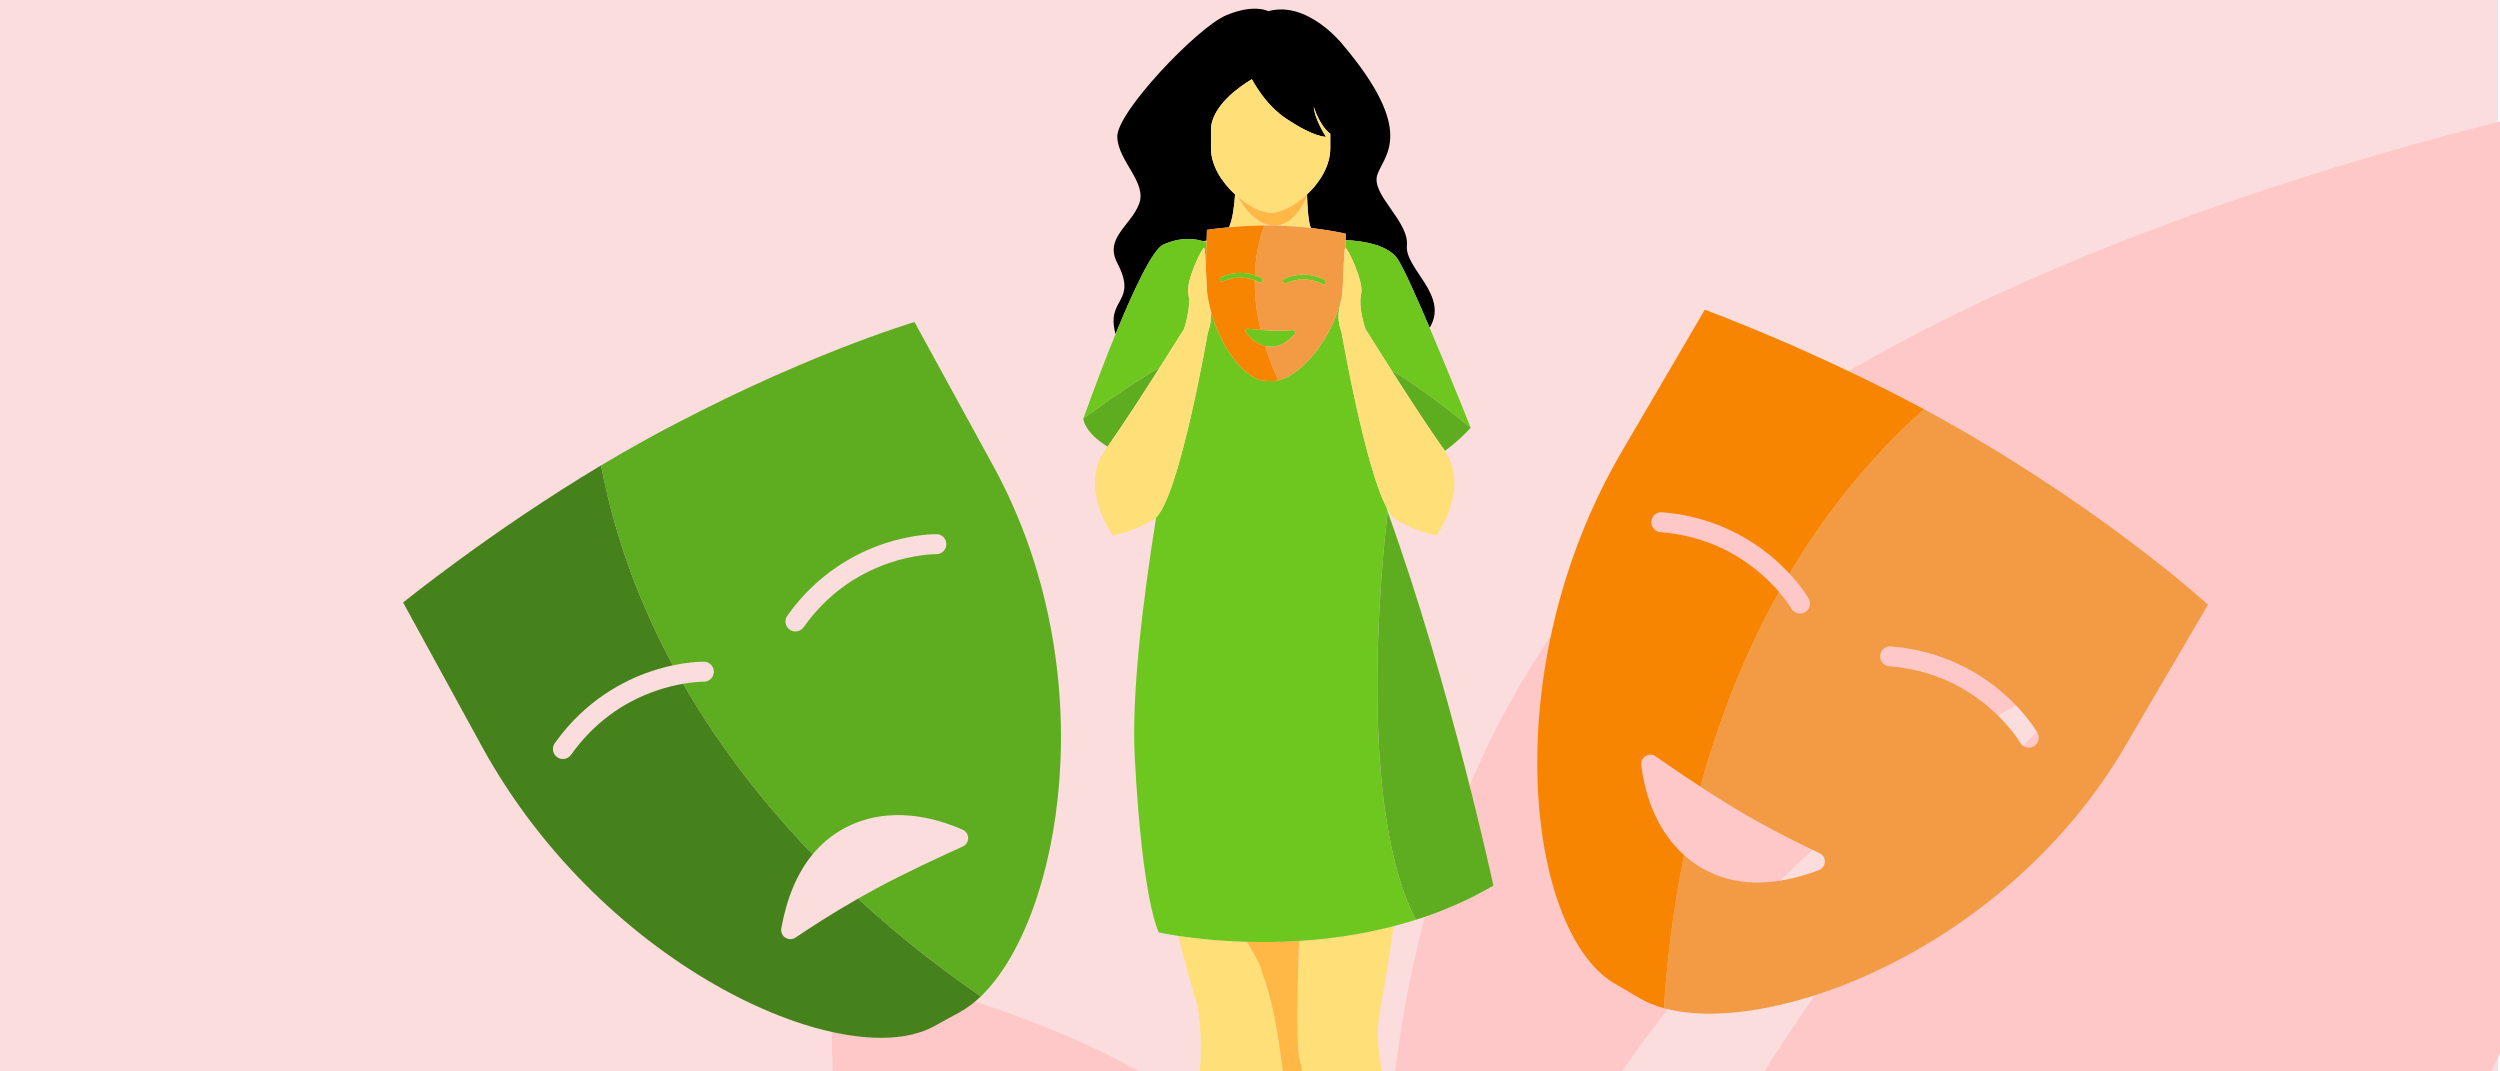
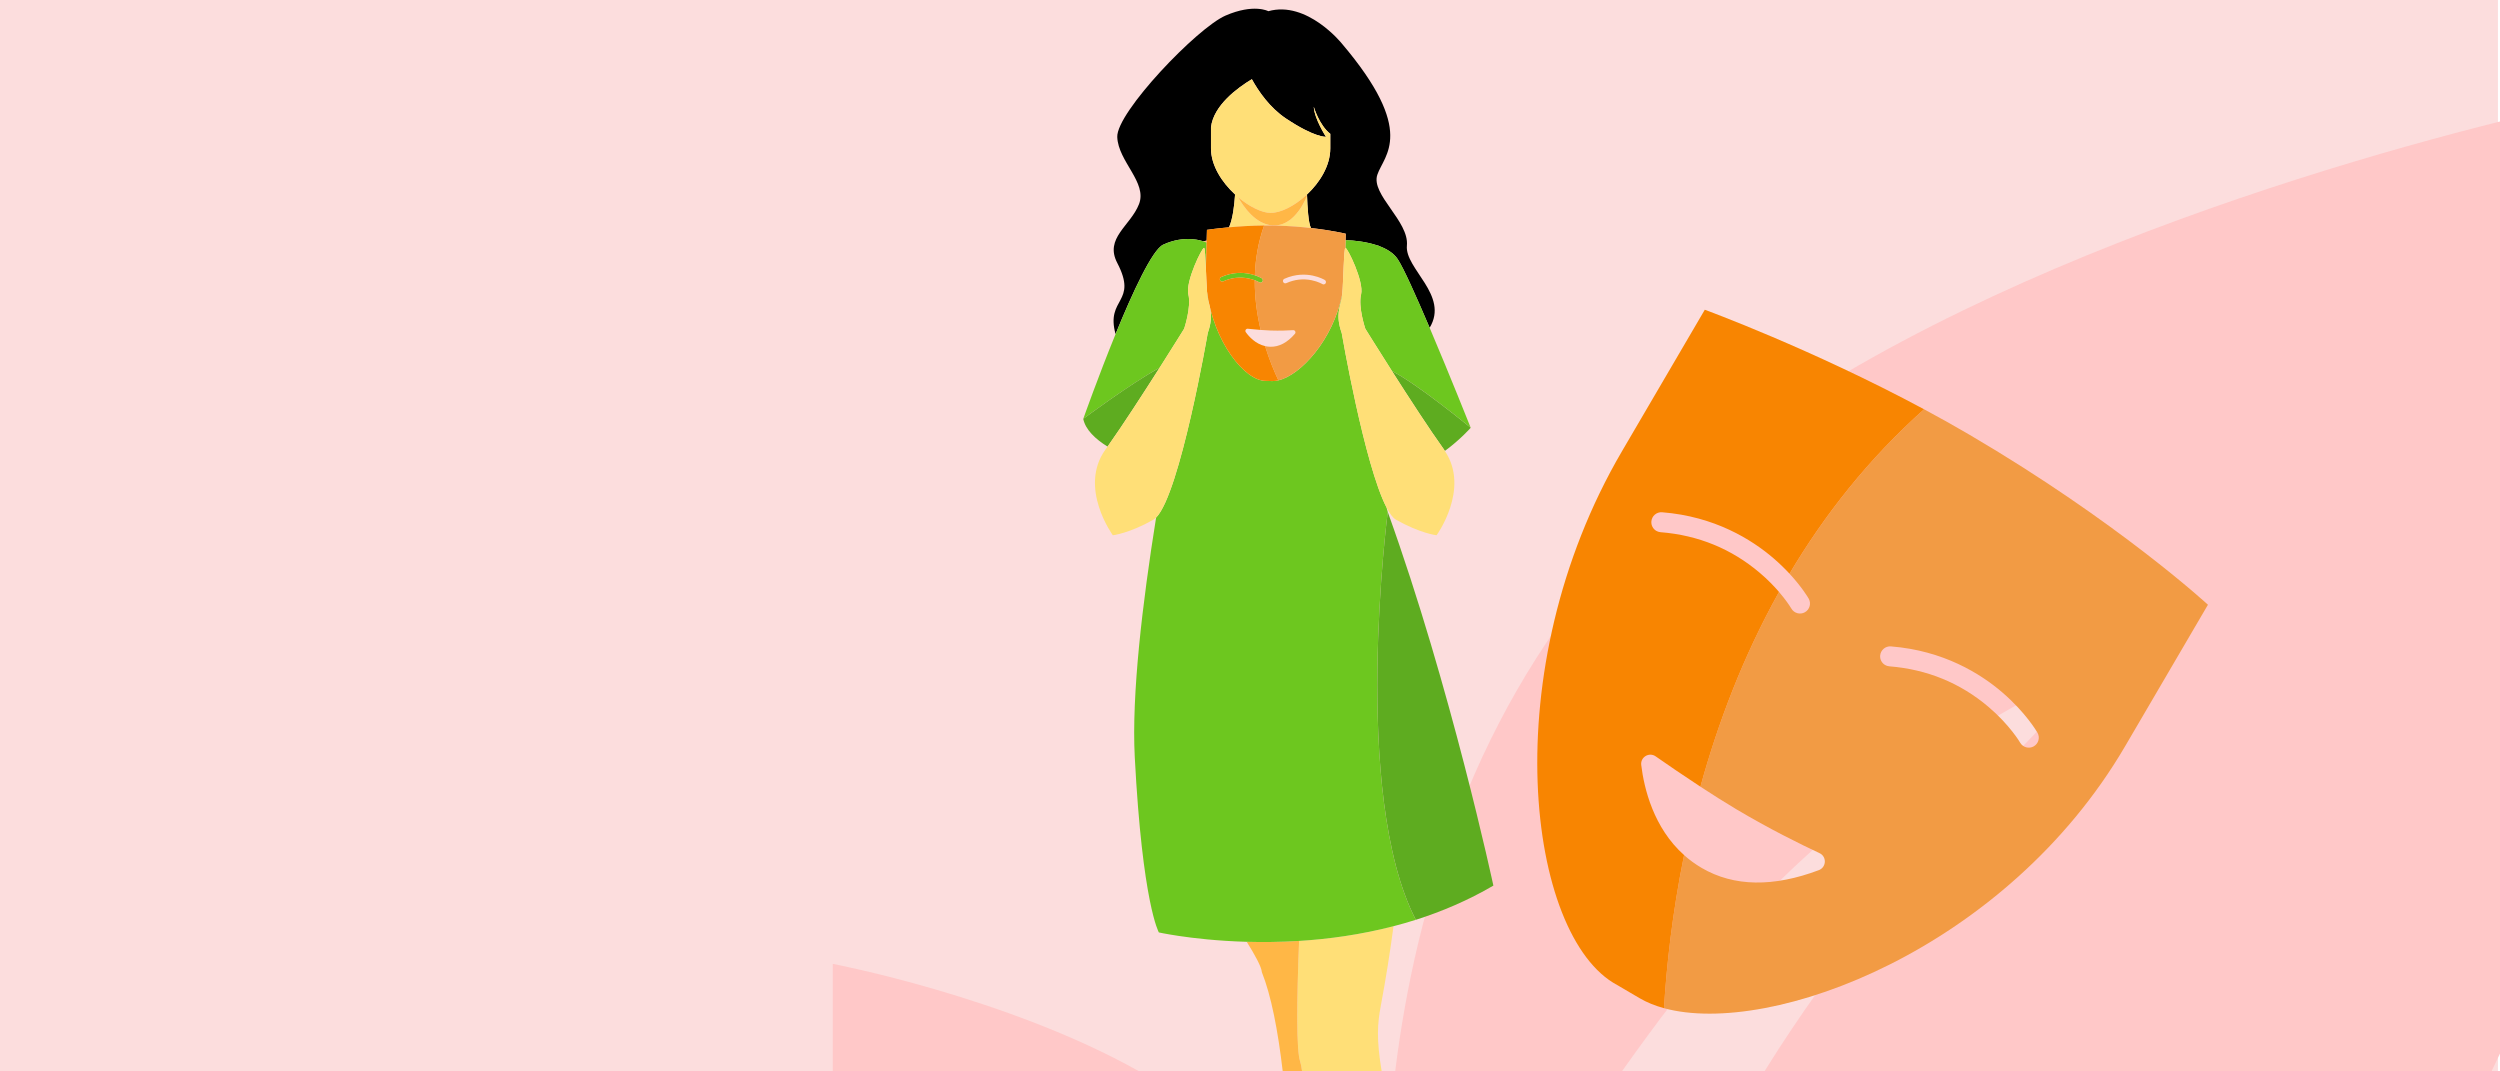
<svg xmlns="http://www.w3.org/2000/svg" version="1.1" id="Layer_1" x="0px" y="0px" width="350px" height="150px" viewBox="0 0 350 150" enable-background="new 0 0 350 150" xml:space="preserve">
  <g id="Layer_1_1_">
    <g id="Rectangle_1_1_" enable-background="new    ">
      <g id="Rectangle_1">
        <g>
          <rect fill="#FCDDDD" width="349.711" height="149.999" />
        </g>
      </g>
    </g>
    <g id="Shape_1_1_" enable-background="new    ">
      <g id="Shape_1">
        <g>
-           <path fill="#FFC8C8" d="M116.59,149.999h42.911c-18.561-10.439-42.911-15.056-42.911-15.056S116.192,141.167,116.59,149.999z       M226.759,76.828c-20.257,22.281-28.539,49.684-31.433,73.171h31.734c4.69-6.624,9.68-13.249,14.968-19.171      c23.951-27.201,53.486-38.543,53.486-38.543s-29.137,26.498-48.496,57.714h101.786c0.4-0.804,0.8-1.706,1.196-2.509V17.008      C318.37,24.937,256.499,44.109,226.759,76.828z" />
+           <path fill="#FFC8C8" d="M116.59,149.999h42.911c-18.561-10.439-42.911-15.056-42.911-15.056z       M226.759,76.828c-20.257,22.281-28.539,49.684-31.433,73.171h31.734c4.69-6.624,9.68-13.249,14.968-19.171      c23.951-27.201,53.486-38.543,53.486-38.543s-29.137,26.498-48.496,57.714h101.786c0.4-0.804,0.8-1.706,1.196-2.509V17.008      C318.37,24.937,256.499,44.109,226.759,76.828z" />
        </g>
      </g>
    </g>
  </g>
  <g id="Layer_2_1_">
</g>
  <g id="Layer_3">
    <g>
      <path fill="none" d="M134.778,118.519c1.017-0.457,1.017-1.903-0.001-2.356c-3.531-1.57-10.323-3.631-16.694-0.137    c-1.663,0.911-3.099,2.112-4.315,3.586c-2.156,2.616-3.612,6.092-4.382,10.337c-0.206,1.129,1.04,1.953,1.99,1.311    c2.001-1.354,5.102-3.369,8.738-5.447c0.825-0.471,1.678-0.947,2.553-1.417C126.77,122.182,131.831,119.843,134.778,118.519z" />
      <path fill="none" d="M112.037,88.232c0.179-0.098,0.339-0.237,0.467-0.415c3.061-4.307,7.103-7.338,12.012-9.007    c3.485-1.185,6.199-1.228,6.525-1.228h0.032c0.77,0.014,1.407-0.6,1.423-1.371c0.015-0.774-0.597-1.412-1.37-1.428    c-0.131-0.003-3.257-0.047-7.389,1.337c-3.801,1.272-9.231,4.055-13.511,10.074c-0.447,0.63-0.3,1.504,0.329,1.952    C111.005,88.467,111.582,88.483,112.037,88.232z" />
      <path fill="none" d="M98.517,95.438c0.77,0.014,1.407-0.6,1.423-1.372c0.015-0.772-0.598-1.412-1.371-1.428    c-0.097-0.001-1.815-0.027-4.364,0.513c-0.913,0.193-1.934,0.459-3.025,0.824c-3.801,1.274-9.231,4.055-13.511,10.074    c-0.448,0.63-0.3,1.504,0.329,1.952c0.451,0.322,1.028,0.337,1.484,0.088c0.179-0.099,0.339-0.238,0.467-0.416    c3.061-4.307,7.103-7.338,12.013-9.007c1.381-0.47,2.641-0.76,3.679-0.938c1.617-0.28,2.697-0.29,2.855-0.29L98.517,95.438    L98.517,95.438z" />
      <path fill="none" d="M229.773,107.102c0.399,3.279,1.715,8.787,5.998,12.613c0.73,0.653,1.547,1.256,2.46,1.791    c4.54,2.662,10.094,2.69,16.403,0.316c1.074-0.403,1.14-1.896,0.102-2.382c-2.685-1.255-7.076-3.42-11.685-6.167    c-1.622-0.968-3.342-2.059-4.991-3.138c-2.423-1.585-4.691-3.145-6.268-4.246C230.878,105.252,229.637,105.995,229.773,107.102z" />
      <path fill="none" d="M280.305,96.921c-3.045-2.61-8.219-5.843-15.576-6.425c-0.77-0.061-1.444,0.514-1.505,1.285    c-0.043,0.553,0.24,1.056,0.688,1.318c0.177,0.104,0.379,0.171,0.596,0.187c5.266,0.417,9.939,2.331,13.893,5.688    c1.488,1.263,2.59,2.508,3.321,3.438c0.732,0.93,1.093,1.549,1.1,1.561c0.384,0.668,1.237,0.9,1.907,0.517    c0.67-0.384,0.903-1.239,0.519-1.91C285.182,102.465,283.614,99.757,280.305,96.921z" />
      <path fill="none" d="M248.273,78.141c-3.045-2.61-8.219-5.843-15.578-6.425c-0.769-0.06-1.443,0.515-1.504,1.285    c-0.043,0.553,0.24,1.056,0.688,1.319c0.177,0.103,0.379,0.169,0.596,0.187c5.266,0.416,9.939,2.33,13.892,5.688    c1.112,0.944,2.009,1.877,2.697,2.677c0.233,0.27,0.441,0.525,0.625,0.761c0.731,0.93,1.092,1.547,1.1,1.56    c0.384,0.668,1.237,0.9,1.907,0.517c0.67-0.384,0.902-1.239,0.519-1.91c-0.048-0.083-0.909-1.571-2.681-3.484    C249.899,79.631,249.147,78.89,248.273,78.141z" />
-       <path fill="#5EAC20" d="M94.204,93.151c2.549-0.54,4.268-0.514,4.364-0.513c0.773,0.015,1.386,0.655,1.371,1.428    c-0.015,0.771-0.652,1.386-1.423,1.372h-0.02c-0.159,0-1.238,0.01-2.855,0.29c5.291,9.201,11.667,17.168,18.127,23.883    c1.216-1.473,2.652-2.674,4.315-3.586c6.371-3.494,13.163-1.433,16.694,0.137c1.018,0.453,1.018,1.9,0.001,2.356    c-2.947,1.325-8.008,3.663-12.112,5.875c-0.875,0.471-1.728,0.947-2.553,1.417l0.001,0.001    c6.284,5.778,12.335,10.346,17.206,13.684c11.235-10.785,17.522-45.44,1.737-74.269l-11.03-20.143c0,0-16.456,4.868-37.548,16.437    c-2.149,1.178-4.267,2.397-6.33,3.633c1.96,10.292,5.543,19.63,10.055,27.996V93.151z M110.224,86.194    c4.279-6.018,9.709-8.801,13.511-10.074c4.132-1.384,7.258-1.34,7.389-1.337c0.773,0.015,1.386,0.654,1.37,1.428    c-0.015,0.771-0.652,1.386-1.423,1.371h-0.032c-0.326,0-3.04,0.043-6.525,1.228c-4.909,1.669-8.95,4.7-12.012,9.007    c-0.127,0.178-0.287,0.317-0.467,0.415c-0.455,0.251-1.032,0.235-1.484-0.087C109.924,87.698,109.777,86.824,110.224,86.194z" />
-       <path fill="#46821C" d="M120.114,125.812L120.114,125.812c-3.637,2.077-6.738,4.092-8.739,5.446    c-0.95,0.643-2.196-0.182-1.99-1.311c0.77-4.245,2.226-7.721,4.382-10.337c-6.46-6.714-12.835-14.682-18.127-23.883    c-1.039,0.178-2.299,0.468-3.679,0.938c-4.91,1.669-8.951,4.7-12.013,9.007c-0.127,0.178-0.287,0.317-0.467,0.416    c-0.455,0.249-1.032,0.234-1.484-0.088c-0.629-0.448-0.777-1.322-0.329-1.952c4.279-6.018,9.709-8.8,13.511-10.074    c1.091-0.365,2.112-0.631,3.025-0.824v-0.001c-4.512-8.366-8.095-17.704-10.055-27.996c-15.363,9.19-27.715,19.198-27.715,19.198    l11.03,20.143c17.116,31.259,51.489,46.311,63.704,38.965l3.213-1.762c1.008-0.553,1.991-1.293,2.939-2.201    C132.449,136.158,126.398,131.59,120.114,125.812z" />
      <path fill="#F29B44" d="M275.734,60.867c-2.113-1.239-4.248-2.432-6.366-3.569c-7.816,6.971-13.98,14.845-18.834,23.017    c0,0,0,0.001-0.001,0.001c1.772,1.913,2.633,3.401,2.681,3.484c0.384,0.67,0.151,1.525-0.519,1.91    c-0.67,0.383-1.523,0.151-1.907-0.517c-0.008-0.013-0.369-0.63-1.1-1.56c-0.184-0.235-0.393-0.491-0.625-0.761    c-5.061,9.074-8.574,18.434-11.005,27.263c1.649,1.079,3.369,2.17,4.991,3.138c4.609,2.747,9,4.913,11.685,6.167    c1.039,0.486,0.973,1.978-0.102,2.382c-6.308,2.374-11.863,2.346-16.403-0.316c-0.913-0.536-1.73-1.139-2.46-1.791    c-1.673,8.215-2.461,15.62-2.815,21.431c15.017,4.107,47.955-8.3,64.557-36.664l11.601-19.819    C309.115,84.663,296.487,73.033,275.734,60.867z M284.728,104.489c-0.67,0.383-1.523,0.151-1.907-0.517    c-0.006-0.013-0.367-0.631-1.1-1.561c-0.731-0.93-1.833-2.174-3.321-3.438c-3.954-3.357-8.627-5.27-13.893-5.688    c-0.217-0.017-0.42-0.083-0.596-0.187c-0.447-0.262-0.731-0.765-0.688-1.318c0.061-0.771,0.735-1.346,1.505-1.285    c7.357,0.583,12.532,3.816,15.576,6.425c3.309,2.836,4.877,5.544,4.942,5.658C285.63,103.25,285.398,104.105,284.728,104.489z" />
      <path fill="#F88501" d="M229.773,107.102c-0.136-1.107,1.105-1.85,2.019-1.213c1.576,1.101,3.845,2.66,6.268,4.246    c2.431-8.829,5.944-18.189,11.005-27.263c-0.688-0.8-1.584-1.733-2.697-2.677c-3.953-3.358-8.626-5.271-13.892-5.688    c-0.217-0.018-0.42-0.084-0.596-0.187c-0.448-0.263-0.731-0.766-0.688-1.319c0.061-0.77,0.735-1.345,1.504-1.285    c7.358,0.583,12.533,3.816,15.578,6.425c0.873,0.749,1.626,1.49,2.26,2.174c0.001,0,0.001-0.001,0.001-0.001    c4.854-8.173,11.017-16.046,18.834-23.017c-15.771-8.469-30.696-13.934-30.696-13.934l-11.6,19.819    c-18.003,30.756-13.247,68.004-0.675,74.717l3.162,1.854c0.992,0.582,2.129,1.045,3.397,1.392    c0.354-5.811,1.142-13.216,2.815-21.431C231.488,115.889,230.172,110.381,229.773,107.102z" />
-       <path fill="#FFDF77" d="M176.659,136.1c-0.04-0.719-0.955-2.389-2.117-4.249c-4.07-0.114-7.4-0.504-9.567-0.829    c0.792,3.202,1.699,6.554,2.738,10.06c0,0,0.226,1.279,0.341,3.327c0.083,1.513,0.104,3.446-0.071,5.591h11.599    C178.907,144.215,177.96,139.36,176.659,136.1z" />
      <path fill="#FFDF77" d="M182.016,148.597c0.107,0.323,0.198,0.807,0.276,1.402h11.143c-0.759-4.571-0.587-6.715-0.132-9.141    c0.73-3.893,1.316-7.62,1.787-11.188c-4.585,1.189-9.087,1.803-13.218,2.061C181.537,140.333,181.486,146.997,182.016,148.597z" />
      <path fill="#FFB746" d="M181.872,131.73c-2.618,0.163-5.084,0.184-7.33,0.121c1.162,1.86,2.077,3.53,2.117,4.249    c1.301,3.26,2.247,8.115,2.924,13.899h2.709c-0.078-0.595-0.169-1.079-0.276-1.402    C181.486,146.997,181.537,140.333,181.872,131.73z" />
      <path d="M162.85,34.251c3.092-1.431,5.545-0.482,5.545-0.482h0.001c0.082-0.006,0.167-0.013,0.251-0.019    c0.091-0.019,0.185-0.04,0.283-0.063l0.042-1.507c0,0,1.237-0.188,3.095-0.356c0.52-1.188,0.745-3.045,0.842-4.599    c-1.847-1.704-3.372-4.052-3.372-6.451v-2.951c0.36-3.075,3.715-5.527,5.723-6.735c0.946,1.717,2.515,3.994,4.778,5.504    c4.052,2.703,5.597,2.559,5.597,2.559s-1.629-2.51-1.707-4.2c0,0,0.755,2.577,2.312,3.787v2.037c0,2.401-1.446,4.751-3.261,6.456    c0.056,1.82,0.199,3.986,0.552,4.693c3.013,0.341,4.876,0.801,4.876,0.801l-0.025,0.888c1.258,0.055,2.948,0.237,4.445,0.746    c0.056,0.01,0.114,0.018,0.17,0.028c0,0,0.001,0.017,0.002,0.035c1.11,0.402,2.097,0.987,2.678,1.859    c0.821,1.233,2.613,5.239,4.471,9.608c2.772-4.563-3.496-8.256-3.182-11.502c0.331-3.419-5.069-7.138-4.142-9.918    c0.926-2.781,5.565-5.969-4.986-18.395c0,0-4.854-6.024-10.27-4.506c0,0-2.025-1.106-5.995,0.615    c-3.969,1.721-15.29,13.557-15.157,17c0.132,3.443,4.234,6.356,3.043,9.401c-1.191,3.045-4.858,4.748-3.045,8.225    c2.939,5.637-1.65,4.845-0.237,9.963C158.571,40.92,161.322,34.957,162.85,34.251z" />
      <path fill="#FFDF77" d="M168.93,33.687c-0.098,0.023-0.191,0.044-0.283,0.063c0.092-0.007,0.187-0.014,0.282-0.021L168.93,33.687z    " />
      <path fill="#FFDF77" d="M178.714,31.584c1.804,0.05,3.432,0.182,4.818,0.339c-0.354-0.708-0.496-2.873-0.552-4.693    c1.815-1.704,3.261-4.055,3.261-6.456v-2.037c-1.558-1.21-2.312-3.787-2.312-3.787c0.079,1.69,1.707,4.2,1.707,4.2    s-1.545,0.145-5.597-2.559c-2.263-1.51-3.832-3.787-4.778-5.504c-2.008,1.208-5.363,3.659-5.723,6.735v2.951    c0,2.399,1.524,4.747,3.372,6.451c-0.097,1.554-0.322,3.412-0.842,4.599c1.377-0.125,3.094-0.238,4.909-0.255    C177.549,31.563,178.131,31.567,178.714,31.584z M173.334,27.609c1.589,1.346,3.343,2.199,4.555,2.199    c1.417,0,3.309-0.958,4.935-2.436l0.16,0.009c0,0-1.529,4.342-4.783,4.181C175.797,31.443,174.072,28.919,173.334,27.609z" />
      <path fill="#FFB746" d="M182.985,27.381l-0.16-0.009c-1.627,1.478-3.518,2.436-4.935,2.436c-1.212,0-2.966-0.854-4.555-2.199    c0.738,1.311,2.462,3.834,4.867,3.953C181.455,31.723,182.985,27.381,182.985,27.381z" />
      <path fill="#FFB27D" d="M192.999,34.386c-0.056-0.01-0.114-0.018-0.17-0.028c0.058,0.02,0.115,0.042,0.172,0.063    C193,34.403,192.999,34.386,192.999,34.386z" />
      <path fill="#FFB27D" d="M168.647,33.75c-0.084,0.006-0.169,0.013-0.251,0.019c0.002,0.001,0.196,0.076,0.526,0.185l0.006-0.226    C168.834,33.736,168.739,33.743,168.647,33.75z" />
      <path fill="#6DC71F" d="M181.872,131.73c4.131-0.257,8.633-0.871,13.218-2.061c1.038-0.269,2.081-0.565,3.124-0.896    c-9.095-17.647-3.925-57.094-3.925-57.094c-0.072-0.2-0.113-0.417-0.169-0.625c-3.099-5.958-6.28-24.431-6.28-24.431    c-0.902-2.564-0.21-3.694,0-4.857c0.026-0.146,0.049-0.347,0.071-0.576c-1.279,6.404-5.803,11.309-8.935,12.061    c-0.304,0.073-0.595,0.107-0.869,0.099l-0.872-0.024c-2.961,0.035-7.338-5.465-8.25-12.503c0.029,0.392,0.062,0.725,0.102,0.944    c0.21,1.162,0.902,2.293,0,4.857c0,0-3.871,22.475-7.233,25.836c-1.914,11.946-3.443,24.806-2.988,33.512    c1.076,20.596,3.374,24.569,3.374,24.569s0.995,0.221,2.737,0.483c2.167,0.326,5.497,0.715,9.567,0.829    C176.788,131.914,179.254,131.893,181.872,131.73z" />
      <path fill="#6DC71F" d="M165.78,46.022c0,0,1.025-3.025,0.591-4.811c-0.434-1.786,1.941-6.612,2.201-6.516    c0.124,0.046,0.19,1.342,0.252,2.833l0.1-3.574c-0.33-0.11-0.524-0.184-0.526-0.185h-0.001c0,0-2.453-0.949-5.545,0.482    c-1.528,0.706-4.279,6.669-6.672,12.521c-2.424,5.929-4.48,11.744-4.523,11.867c0.131-0.098,6.402-4.773,10.704-7.178    C164.316,48.382,165.78,46.022,165.78,46.022z" />
      <path fill="#6DC71F" d="M193.001,34.421c-0.057-0.021-0.114-0.043-0.172-0.063c-1.497-0.509-3.187-0.691-4.445-0.746l-0.03,1.082    c0.259-0.096,2.635,4.73,2.201,6.516c-0.434,1.786,0.591,4.811,0.591,4.811s1.617,2.608,3.726,5.918    c3.681,1.9,10.893,7.836,11.027,7.947c-0.056-0.142-2.975-7.476-5.748-13.998c-1.858-4.37-3.65-8.376-4.471-9.608    C195.097,35.408,194.111,34.823,193.001,34.421z" />
      <path fill="#6DC71F" d="M170.971,38.785c-0.168,0.076-0.242,0.273-0.167,0.441c0.054,0.12,0.171,0.193,0.295,0.197    c0.049,0.001,0.099-0.008,0.146-0.029c1.147-0.517,2.342-0.654,3.552-0.406c0.34,0.07,0.634,0.162,0.869,0.25    c0.079,0.03,0.152,0.059,0.218,0.087c0.259,0.11,0.405,0.198,0.408,0.2c0.157,0.096,0.361,0.046,0.457-0.111    c0.096-0.157,0.047-0.362-0.11-0.458c-0.019-0.012-0.37-0.224-0.959-0.42c-0.211-0.07-0.453-0.139-0.721-0.195    C174.024,38.144,172.574,38.063,170.971,38.785z" />
-       <path fill="#6DC71F" d="M183.797,38.587c-0.935-0.196-2.385-0.277-3.988,0.445c-0.168,0.076-0.243,0.273-0.167,0.441    c0.054,0.121,0.171,0.193,0.295,0.196c0.049,0.002,0.099-0.008,0.146-0.029c1.147-0.517,2.342-0.653,3.552-0.406    c0.455,0.093,0.828,0.227,1.087,0.337c0.259,0.11,0.405,0.198,0.408,0.2c0.157,0.095,0.361,0.046,0.457-0.111    c0.096-0.157,0.046-0.362-0.11-0.458C185.45,39.185,184.813,38.8,183.797,38.587z" />
-       <path fill="#6DC71F" d="M174.412,46.508c0.459,0.639,1.364,1.638,2.696,1.945c0.227,0.053,0.467,0.085,0.719,0.092    c1.253,0.035,2.416-0.596,3.461-1.815c0.178-0.207,0.021-0.527-0.251-0.509c-0.704,0.046-1.869,0.097-3.146,0.052    c-0.45-0.016-0.933-0.046-1.401-0.083c-0.687-0.053-1.339-0.119-1.795-0.168C174.431,45.995,174.257,46.293,174.412,46.508z" />
      <path fill="#5EAC20" d="M198.214,128.773c3.657-1.162,7.325-2.721,10.859-4.789c0,0-5.954-27.806-14.785-52.306    C194.289,71.68,189.119,111.126,198.214,128.773z" />
      <path fill="#F29B44" d="M188.384,33.612l0.025-0.888c0,0-1.863-0.46-4.876-0.801c-1.386-0.157-3.014-0.289-4.818-0.339    c-0.583-0.016-1.165-0.02-1.738-0.015c-0.834,2.352-1.219,4.703-1.297,6.966l0,0c0.589,0.196,0.939,0.408,0.959,0.42    c0.157,0.096,0.206,0.301,0.11,0.458c-0.096,0.157-0.301,0.206-0.457,0.111c-0.003-0.002-0.149-0.089-0.408-0.2    c-0.065-0.028-0.138-0.057-0.218-0.087c-0.018,2.475,0.321,4.832,0.824,6.954c0.468,0.036,0.952,0.066,1.401,0.083    c1.277,0.045,2.442-0.007,3.146-0.052c0.272-0.018,0.43,0.301,0.251,0.509c-1.045,1.219-2.208,1.85-3.461,1.815    c-0.252-0.007-0.492-0.039-0.719-0.092c0.591,1.907,1.275,3.544,1.866,4.797c3.132-0.751,7.655-5.656,8.935-12.061    c0.182-1.933,0.212-6.41,0.444-6.496L188.384,33.612z M185.587,39.66c-0.096,0.157-0.301,0.206-0.457,0.111    c-0.003-0.002-0.149-0.09-0.408-0.2c-0.259-0.11-0.632-0.244-1.087-0.337c-1.21-0.247-2.405-0.111-3.552,0.406    c-0.047,0.021-0.097,0.031-0.146,0.029c-0.123-0.003-0.24-0.076-0.295-0.196c-0.076-0.168-0.001-0.365,0.167-0.441    c1.603-0.722,3.053-0.641,3.988-0.445c1.016,0.213,1.653,0.598,1.68,0.614C185.633,39.298,185.683,39.503,185.587,39.66z" />
      <path fill="#F88501" d="M174.412,46.508c-0.155-0.215,0.019-0.513,0.283-0.485c0.455,0.049,1.107,0.115,1.795,0.168    c-0.503-2.122-0.842-4.479-0.824-6.954c-0.235-0.088-0.529-0.18-0.869-0.25c-1.21-0.248-2.405-0.111-3.552,0.406    c-0.047,0.021-0.097,0.03-0.146,0.029c-0.124-0.004-0.24-0.076-0.295-0.197c-0.075-0.168-0.001-0.365,0.167-0.441    c1.603-0.722,3.053-0.641,3.988-0.445c0.268,0.056,0.51,0.125,0.721,0.195l0,0c0.078-2.263,0.463-4.614,1.297-6.966    c-1.815,0.017-3.532,0.131-4.909,0.255c-1.858,0.168-3.095,0.356-3.095,0.356l-0.042,1.507l-0.001,0.042l-0.006,0.226l-0.1,3.574    c0.048,1.143,0.094,2.392,0.161,3.294c0.912,7.038,5.289,12.538,8.25,12.503l0.872,0.024c0.274,0.008,0.564-0.026,0.869-0.099    c-0.592-1.254-1.275-2.89-1.866-4.797C175.777,48.146,174.871,47.147,174.412,46.508z" />
      <path fill="#5EAC20" d="M151.655,58.638c-0.001,0.001-0.001,0.001-0.001,0.001c0.315,1.534,1.708,2.834,3.404,3.886    c2.095-2.954,5.031-7.492,7.302-11.065C158.056,53.865,151.786,58.541,151.655,58.638z" />
      <path fill="#FFDF77" d="M169.086,41.766c-0.039-0.219-0.072-0.551-0.102-0.944c-0.067-0.903-0.113-2.151-0.161-3.294    c-0.062-1.491-0.128-2.788-0.252-2.833c-0.259-0.096-2.635,4.73-2.201,6.516c0.434,1.786-0.591,4.811-0.591,4.811    s-1.463,2.361-3.421,5.439c-2.271,3.573-5.207,8.111-7.302,11.065c-0.096,0.135-0.191,0.27-0.284,0.398    c-3.844,5.347,1.026,12.011,1.026,12.011s2.234-0.235,5.676-2.173c0.124-0.07,0.25-0.177,0.376-0.303    c3.362-3.36,7.233-25.836,7.233-25.836C169.988,44.059,169.296,42.928,169.086,41.766z" />
      <path fill="#5EAC20" d="M202.151,62.923c0.05,0.069,0.082,0.141,0.129,0.211c2.225-1.645,3.618-3.246,3.618-3.246s0,0-0.001-0.001    c-0.133-0.11-7.346-6.047-11.027-7.947C197.201,55.599,200.133,60.116,202.151,62.923z" />
      <path fill="#FFDF77" d="M194.87,51.94c-2.109-3.31-3.726-5.918-3.726-5.918s-1.025-3.025-0.591-4.811    c0.434-1.786-1.941-6.612-2.201-6.516c-0.232,0.086-0.262,4.562-0.444,6.496c-0.021,0.229-0.045,0.43-0.071,0.576    c-0.21,1.162-0.902,2.293,0,4.857c0,0,3.181,18.473,6.28,24.431c0.448,0.861,0.894,1.463,1.329,1.707    c3.442,1.938,5.677,2.173,5.677,2.173s4.728-6.489,1.156-11.8c-0.047-0.07-0.079-0.142-0.129-0.211    C200.133,60.116,197.201,55.599,194.87,51.94z" />
    </g>
  </g>
</svg>